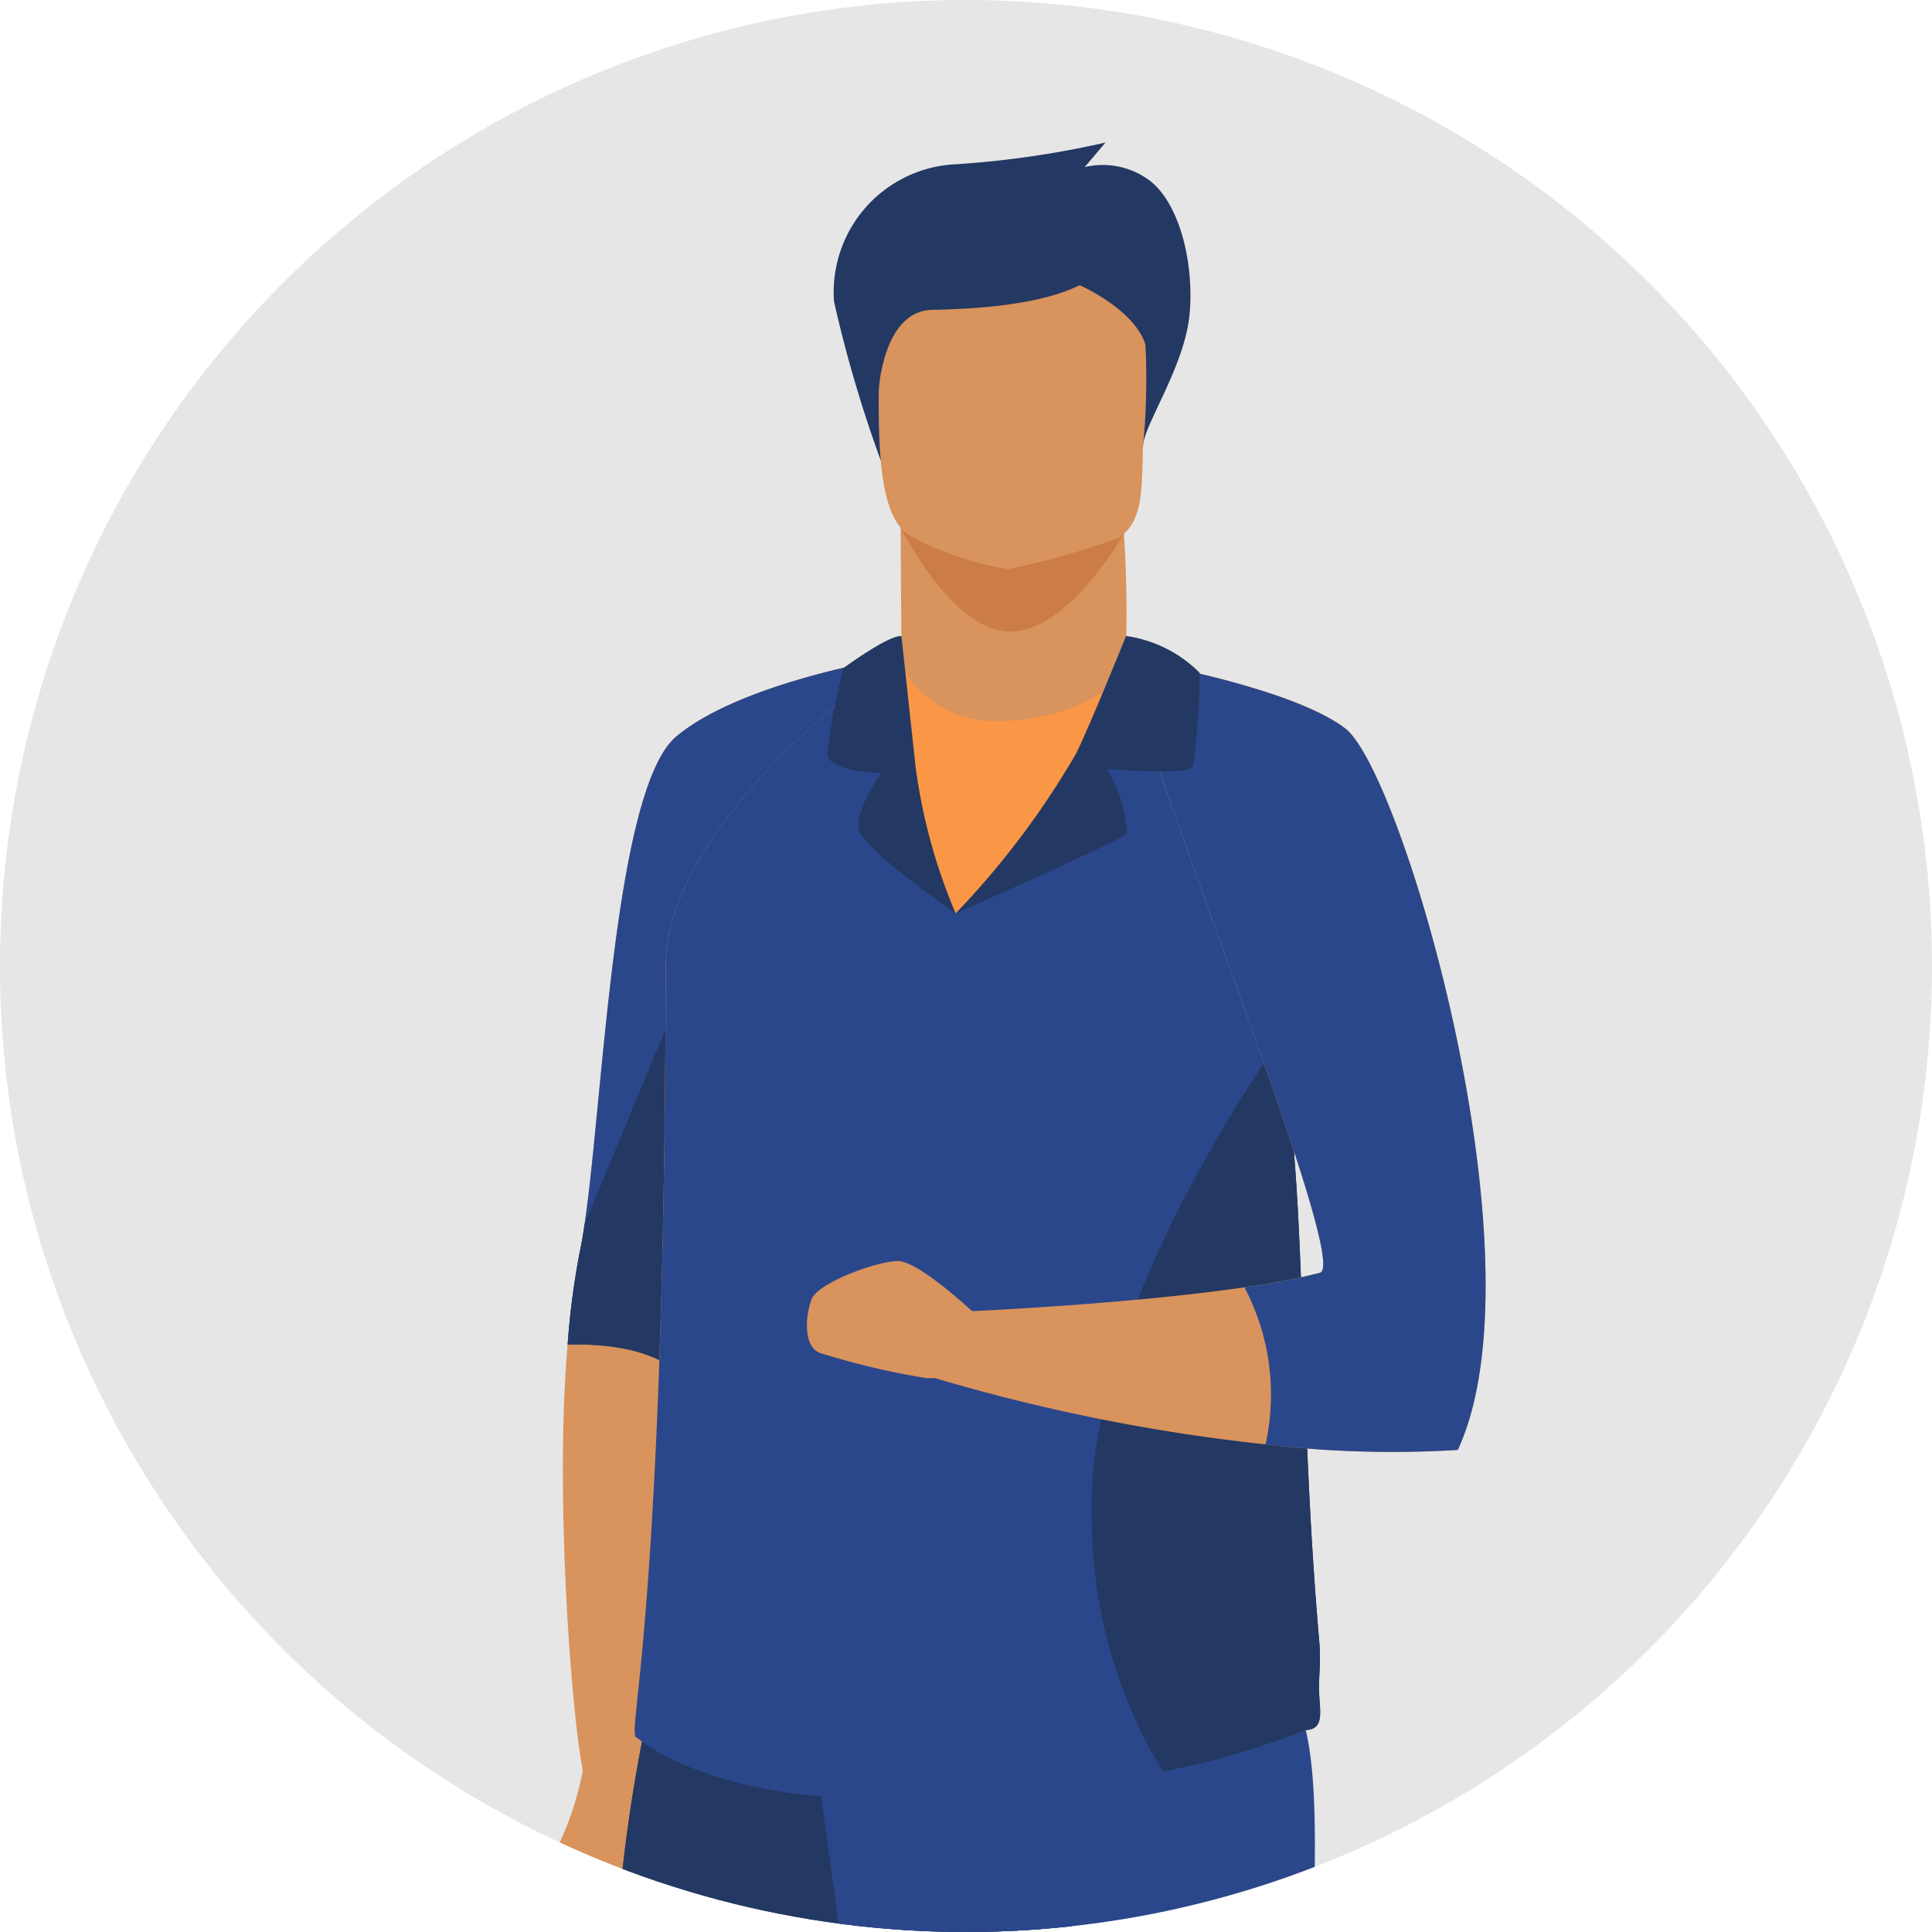
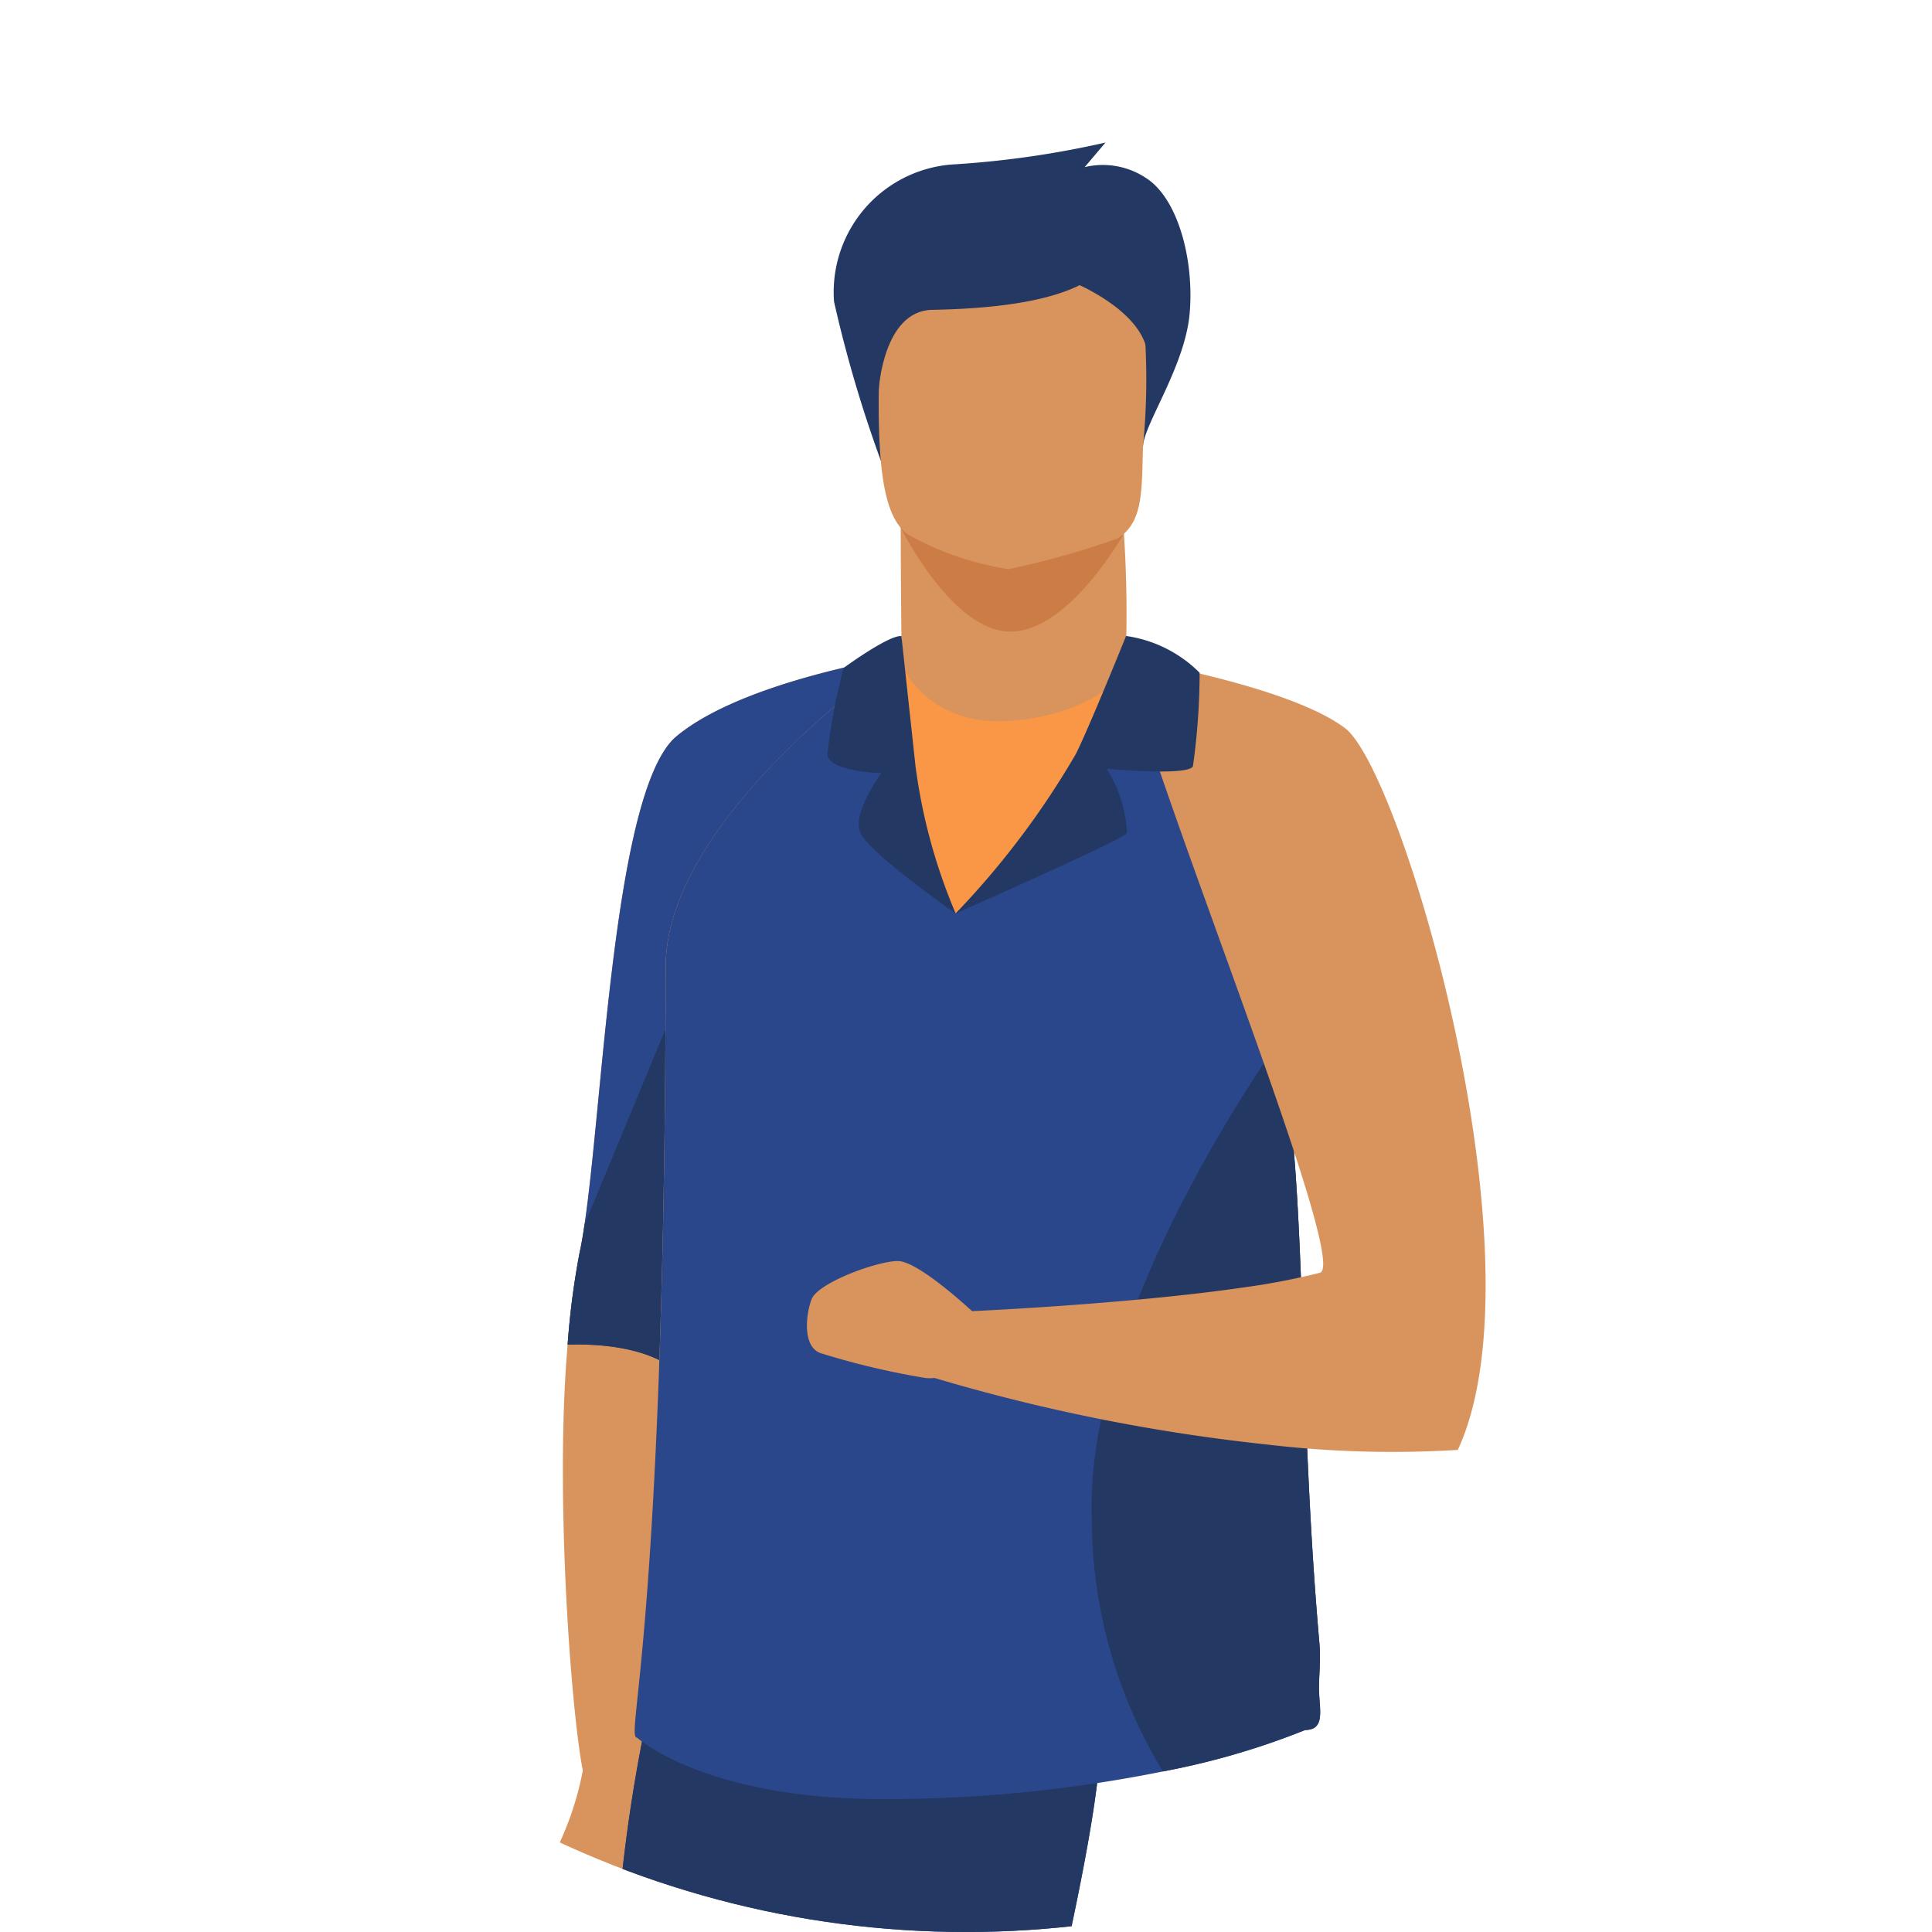
<svg xmlns="http://www.w3.org/2000/svg" width="77" height="77" viewBox="0 0 77 77">
  <defs>
    <clipPath id="clip-path">
      <circle id="Ellipse_991" data-name="Ellipse 991" cx="38.5" cy="38.5" r="38.5" fill="#fff" />
    </clipPath>
  </defs>
  <g id="Group_6428" data-name="Group 6428" transform="translate(-483 -1521)">
-     <path id="Path_15526" data-name="Path 15526" d="M38.5,0A38.5,38.5,0,1,1,0,38.5,38.5,38.5,0,0,1,38.5,0Z" transform="translate(483 1521)" fill="#e6e6e6" />
    <g id="Mask_Group_5" data-name="Mask Group 5" transform="translate(483 1521)" clip-path="url(#clip-path)">
      <g id="Group_6427" data-name="Group 6427" transform="translate(10.948 5.681)">
-         <path id="Path_15527" data-name="Path 15527" d="M1720.933,673.794a51.263,51.263,0,0,1-1.864-6.334,5.1,5.1,0,0,1,4.846-5.476,37.773,37.773,0,0,0,5.973-.866l-.829.979a3.112,3.112,0,0,1,2.47.452c1.26.829,1.9,3.278,1.712,5.387s-1.837,4.433-1.86,5.305S1720.933,673.794,1720.933,673.794Z" transform="translate(-1696.776 -661.118)" fill="#233862" />
+         <path id="Path_15527" data-name="Path 15527" d="M1720.933,673.794a51.263,51.263,0,0,1-1.864-6.334,5.1,5.1,0,0,1,4.846-5.476,37.773,37.773,0,0,0,5.973-.866l-.829.979a3.112,3.112,0,0,1,2.47.452c1.26.829,1.9,3.278,1.712,5.387s-1.837,4.433-1.86,5.305Z" transform="translate(-1696.776 -661.118)" fill="#233862" />
        <path id="Path_15528" data-name="Path 15528" d="M1658.823,1013.6a12.347,12.347,0,0,1-1.3,3.646s-.549,1.7,3.047,4.246.1-7.892.1-7.892Z" transform="translate(-1646.536 -948.752)" fill="#d9935c" />
        <path id="Path_15529" data-name="Path 15529" d="M1673.855,772.391s-2.017,10.8-4.218,22.08c-2.391,12.262-5,25.093-5.466,25.249-.9.3-2.275-.875-2.874-2.373-.482-1.2-1.308-11.111-.746-17.513a31.636,31.636,0,0,1,.472-3.639c.9-4.046,1.172-18.359,3.869-20.607S1673.855,772.391,1673.855,772.391Z" transform="translate(-1648.876 -751.921)" fill="#d9935c" />
        <path id="Path_15530" data-name="Path 15530" d="M1674.693,772.391s-1.163,6.224-2.685,14.157c-.483,2.518-1,5.206-1.533,7.923-2.156,4.226-4.005,7.1-4.577,6.558-1.166-1.1-3.213-1.237-4.508-1.2a31.763,31.763,0,0,1,.472-3.639c.071-.32.138-.7.2-1.14.754-5.091,1.182-17.4,3.666-19.466C1668.428,773.34,1674.693,772.391,1674.693,772.391Z" transform="translate(-1649.715 -751.921)" fill="#2b478b" />
        <path id="Path_15531" data-name="Path 15531" d="M1672.008,817.865c-.483,2.518-1,5.206-1.533,7.923-2.156,4.226-4.005,7.1-4.577,6.558-1.166-1.1-3.213-1.237-4.508-1.2a31.76,31.76,0,0,1,.472-3.639c.071-.32.138-.7.2-1.14l6.464-15.6Z" transform="translate(-1649.715 -783.238)" fill="#233862" />
        <path id="Path_15532" data-name="Path 15532" d="M1742.521,740.582a47.779,47.779,0,0,0-.283-6.976l-8.693,1.421s0,2.652.038,5.6h-.009s-.237,2.731,3.126,3.13S1742.612,742.689,1742.521,740.582Z" transform="translate(-1708.596 -720.271)" fill="#d9935c" />
        <path id="Path_15533" data-name="Path 15533" d="M1733.412,744.245s2.048,4.2,4.4,4.2,4.546-3.946,4.546-3.946Z" transform="translate(-1708.488 -728.953)" fill="#cb7d45" />
        <path id="Path_15534" data-name="Path 15534" d="M1764.909,1376.889a15.31,15.31,0,0,1,1.049-3.929c.733-1.465,5.395-.533,5.395-.533s.932.8,1.132,4.529Z" transform="translate(-1734.19 -1241.333)" fill="#233862" />
        <path id="Path_15535" data-name="Path 15535" d="M1612.762,1363.234c1.1-.669.473-5.657.473-5.657s-5.1-4.083-5.807-.957-4.849,4.53-7.21,4.913a2.533,2.533,0,0,0-2.29,1.7Z" transform="translate(-1597.928 -1227.711)" fill="#233862" />
        <path id="Path_15536" data-name="Path 15536" d="M1729.914,697.263a11.936,11.936,0,0,0,4.038,1.4,32.265,32.265,0,0,0,4.34-1.222c1.034-.627.968-1.9,1.021-3.659a27.581,27.581,0,0,0,.041-4.931c-.277-1.44-1.19-2.259-3.746-2.482-4.691-.407-6.646.768-6.727,2.341-.021.422-.041.825-.055,1.207C1728.637,694.824,1729.025,696.564,1729.914,697.263Z" transform="translate(-1704.707 -681.66)" fill="#d9935c" />
        <path id="Path_15537" data-name="Path 15537" d="M1658.9,1027.429a23.587,23.587,0,0,0-.375,2.757c-.474,9.255-7.791,30.419-9.1,30.912-2.025.764-5.214-.86-6.882-1.391a1.431,1.431,0,0,1-1-1.625c3.623-16.657,4.955-40.643,5.44-54.844a64.441,64.441,0,0,1,1.473-12.094s17.845-4.762,17.951,1.261C1666.5,997.734,1660.493,1018.637,1658.9,1027.429Z" transform="translate(-1633.493 -928.972)" fill="#2b478b" />
        <path id="Path_15538" data-name="Path 15538" d="M1683.16,1027.429l-11.921-24.192a64.439,64.439,0,0,1,1.473-12.094s17.845-4.762,17.951,1.261C1690.757,997.734,1684.751,1018.637,1683.16,1027.429Z" transform="translate(-1657.752 -928.972)" fill="#233862" />
-         <path id="Path_15539" data-name="Path 15539" d="M1714.458,996.393l9.434,68.373a18.456,18.456,0,0,0,7.365.2s2.762-36.364,2.532-45.155,1.982-23.524-.5-25.148S1714.458,996.393,1714.458,996.393Z" transform="translate(-1693.02 -932.94)" fill="#2b478b" />
        <path id="Path_15540" data-name="Path 15540" d="M1703.182,813.633a1.41,1.41,0,0,1-1.388,1.465l-14.866.227-10.919.167c-.511.009,1.1-4.082,1.138-30.755.008-5.952,9.223-12.357,9.393-12.357l0,0c0,.857,1.35,2.44,3.432,2.575,2.469.162,5.5-1.067,5.5-2.49a6.657,6.657,0,0,1,.748.966c1.233,1.8,3.717,6.176,5.3,13.8,1.251,6.021.77,14.071,1.671,24.458C1703.26,812.441,1703.163,813.107,1703.182,813.633Z" transform="translate(-1661.564 -751.911)" fill="#f99746" />
        <path id="Path_15541" data-name="Path 15541" d="M1702.634,815.181a30.284,30.284,0,0,1-5.672,1.651,55.947,55.947,0,0,1-10.99,1.1c-7.226.046-9.962-2.445-9.962-2.445-.511.009,1.1-4.082,1.138-30.755.008-5.952,9.223-12.357,9.393-12.357l0,0s-.237,7.926,2.16,10.257c0,0,3.363-2.6,7.726-9.99,1.233,1.8,3.509,6.961,5.095,14.586a41.418,41.418,0,0,1,.675,5.062c.42,5.261.327,11.684,1,19.4.065.75-.031,1.416-.012,1.942C1703.213,814.425,1703.426,815.169,1702.634,815.181Z" transform="translate(-1661.564 -751.911)" fill="#2b478b" />
        <path id="Path_15542" data-name="Path 15542" d="M1783.411,881.367a30.264,30.264,0,0,1-5.672,1.651A19.437,19.437,0,0,1,1774.908,873c-.343-8.529,7.76-19.514,7.76-19.514l.309,5c.42,5.261.326,11.684,1,19.4.066.75-.031,1.416-.012,1.942C1783.991,880.612,1784.2,881.356,1783.411,881.367Z" transform="translate(-1742.341 -818.098)" fill="#233862" />
        <path id="Path_15543" data-name="Path 15543" d="M1761.291,804.406a42.63,42.63,0,0,1-7.664-.221,73.731,73.731,0,0,1-13.29-2.676l1.54-2.63s6.3-.278,10.91-.953a27.491,27.491,0,0,0,3.009-.58c1-.268-3.975-12.885-6.487-20.3-.6-1.77-1.058-3.245-1.262-4.185,0,0,.439.071,1.128.207,1.955.386,5.928,1.293,7.62,2.571C1759.083,777.365,1764.794,796.868,1761.291,804.406Z" transform="translate(-1714.139 -752.301)" fill="#d9935c" />
        <path id="Path_15544" data-name="Path 15544" d="M1719.813,905.445s-2.134-2-2.958-2-3.2.866-3.443,1.532-.339,1.865.34,2.131a30.483,30.483,0,0,0,4.219,1C1718.7,908.176,1720.491,907.776,1719.813,905.445Z" transform="translate(-1692.018 -858.867)" fill="#d9935c" />
-         <path id="Path_15545" data-name="Path 15545" d="M1799.734,805.209a42.632,42.632,0,0,1-7.663-.22,9.155,9.155,0,0,0-.84-6.26,27.543,27.543,0,0,0,3.009-.579c1-.269-3.975-12.885-6.486-20.3-.2-2.4-.307-4-.307-4l.173.026c1.955.386,5.928,1.293,7.619,2.571C1797.526,778.167,1803.236,797.671,1799.734,805.209Z" transform="translate(-1752.582 -753.103)" fill="#2b478b" />
        <path id="Path_15546" data-name="Path 15546" d="M1745.45,779.1s6.727-2.964,6.827-3.2a5.33,5.33,0,0,0-.8-2.564s3.23.3,3.43-.1a27.108,27.108,0,0,0,.267-3.729,5.153,5.153,0,0,0-2.931-1.465s-1.458,3.615-2,4.7A33.354,33.354,0,0,1,1745.45,779.1Z" transform="translate(-1718.311 -748.376)" fill="#233862" />
        <path id="Path_15547" data-name="Path 15547" d="M1721.166,773.228a22.419,22.419,0,0,0,1.6,5.861s-3.513-2.448-3.813-3.247.849-2.348.849-2.348-2.1-.05-2.148-.749a22.5,22.5,0,0,1,.649-3.446s1.8-1.318,2.3-1.267Z" transform="translate(-1695.625 -748.362)" fill="#233862" />
        <path id="Path_15548" data-name="Path 15548" d="M1727.884,689.893s.181-3.126,2.122-3.164,5.315-.227,6.717-1.545-8.333-.715-8.333-.715S1727.213,688.235,1727.884,689.893Z" transform="translate(-1703.808 -680.061)" fill="#233862" />
        <path id="Path_15549" data-name="Path 15549" d="M1771.159,687.084s2.529,1.03,2.885,2.637C1774.044,689.721,1774.876,683.794,1771.159,687.084Z" transform="translate(-1739.291 -681.496)" fill="#233862" />
      </g>
    </g>
  </g>
</svg>